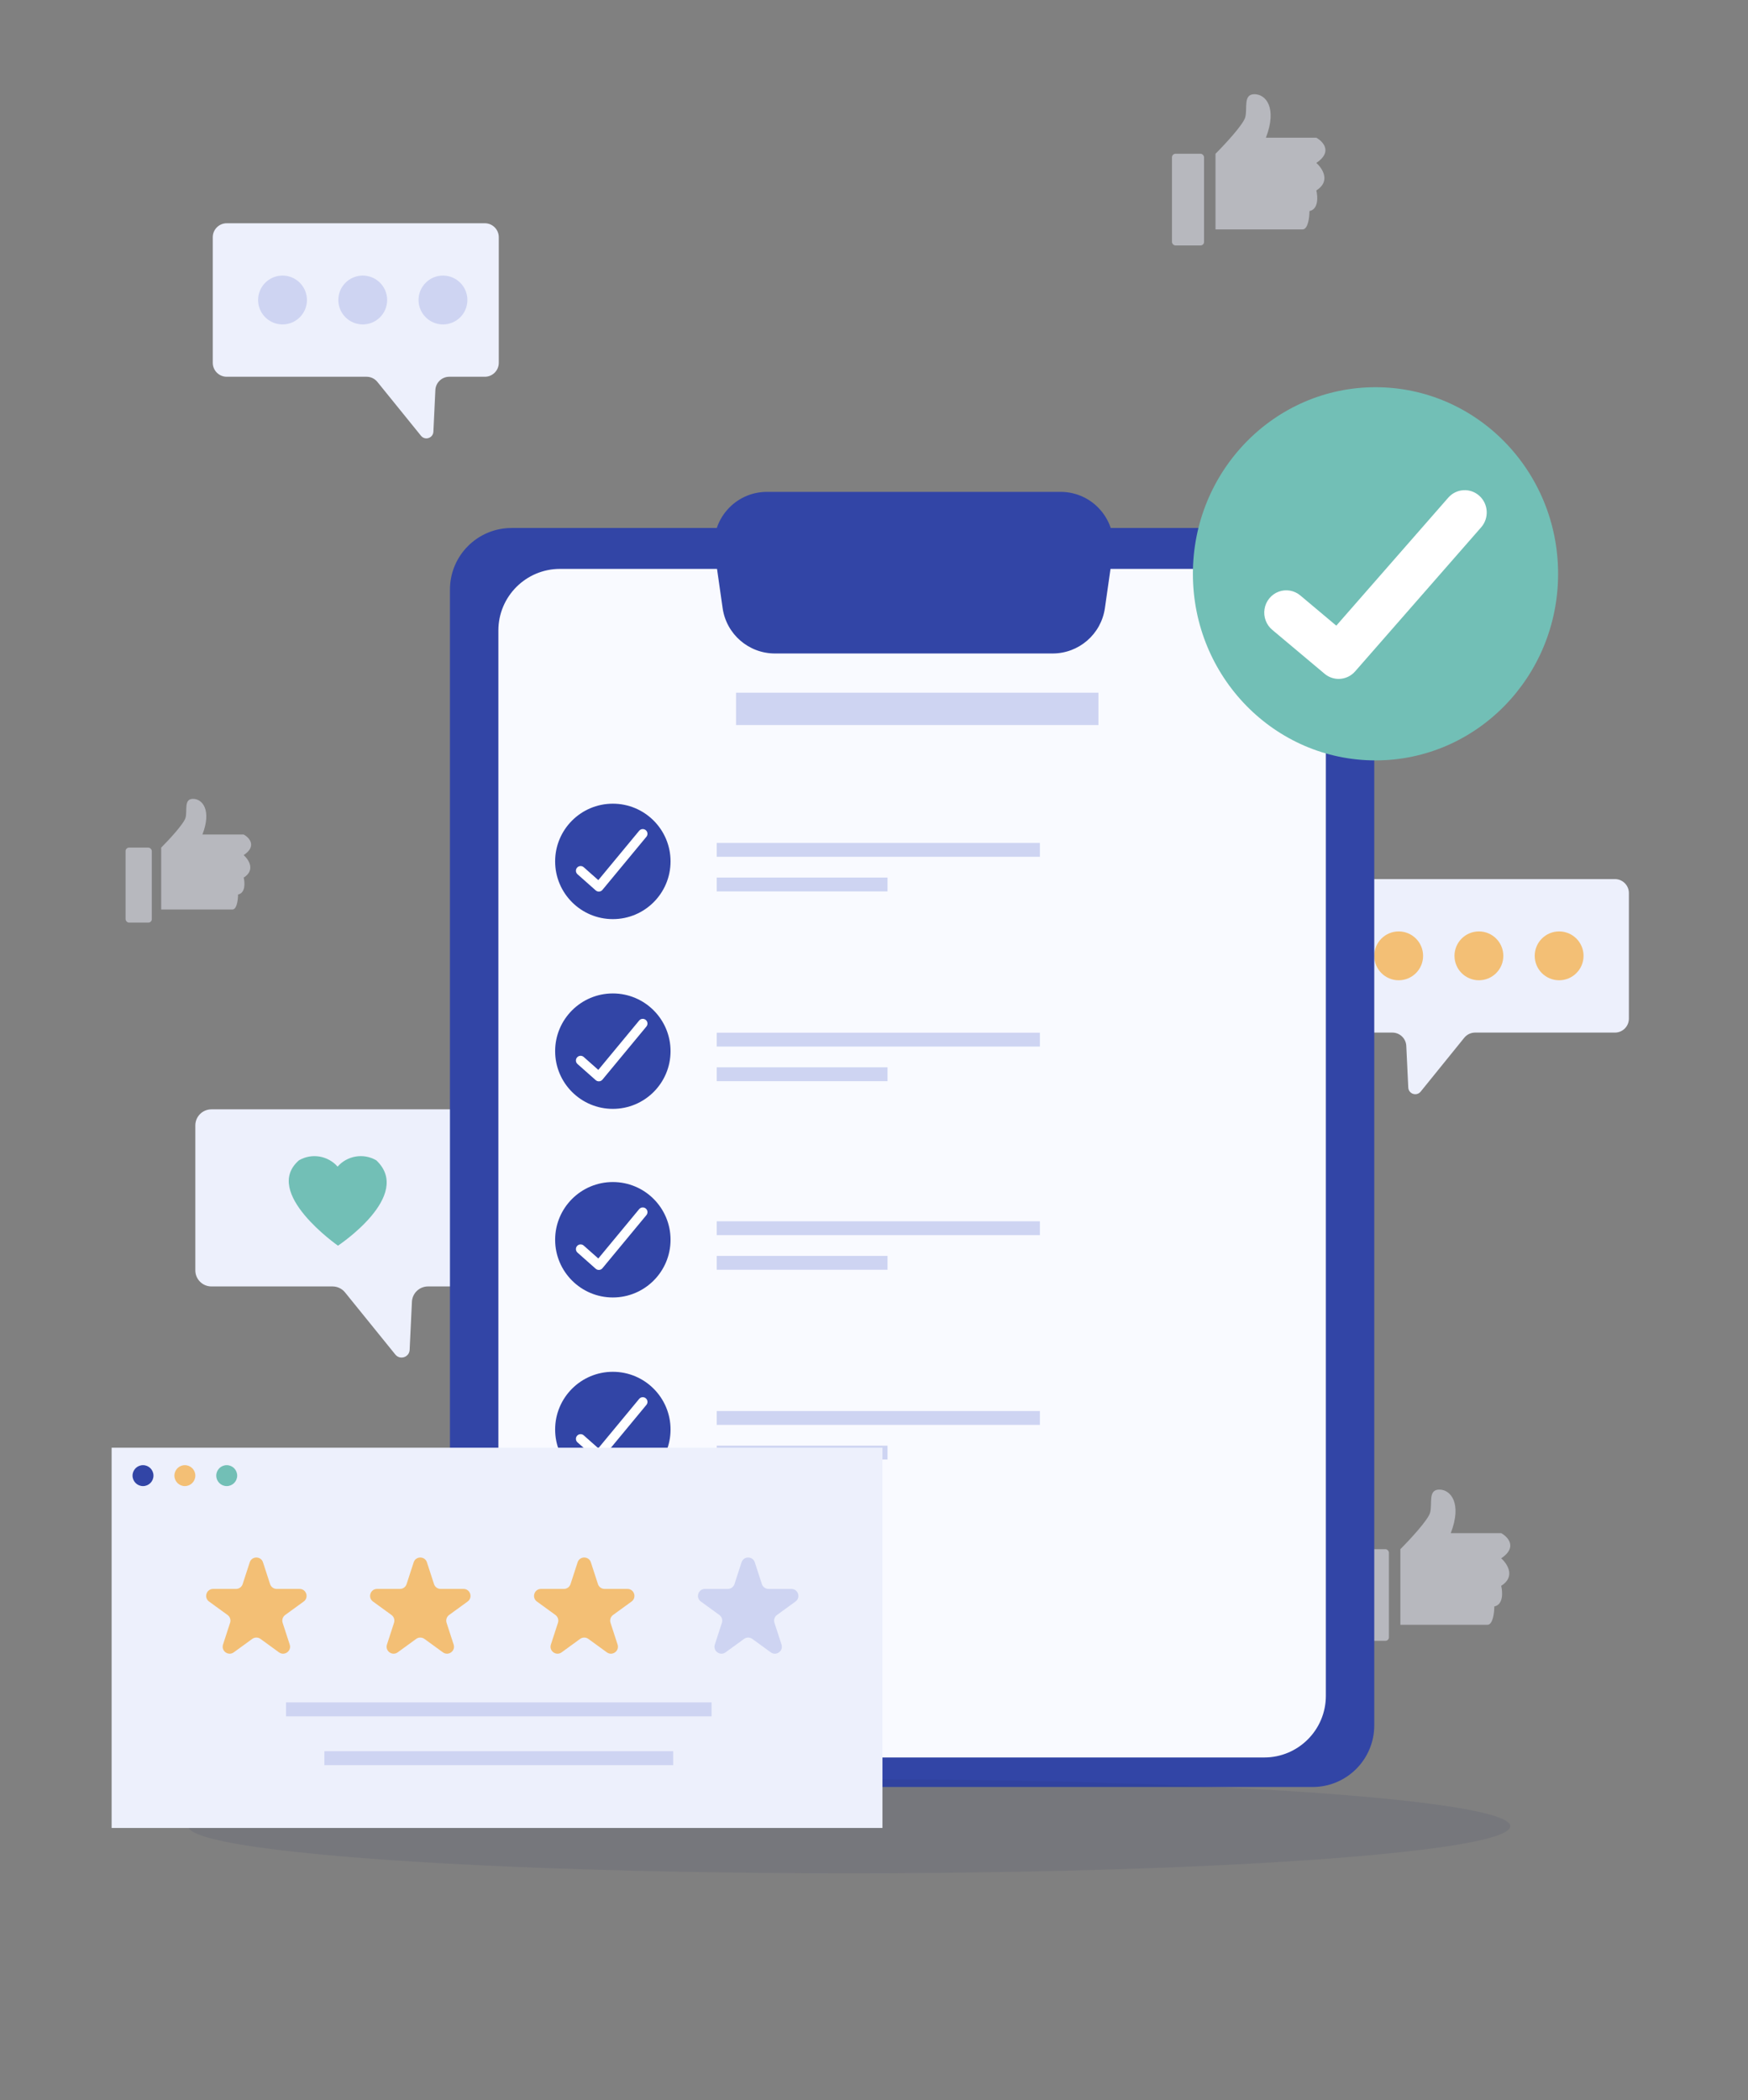
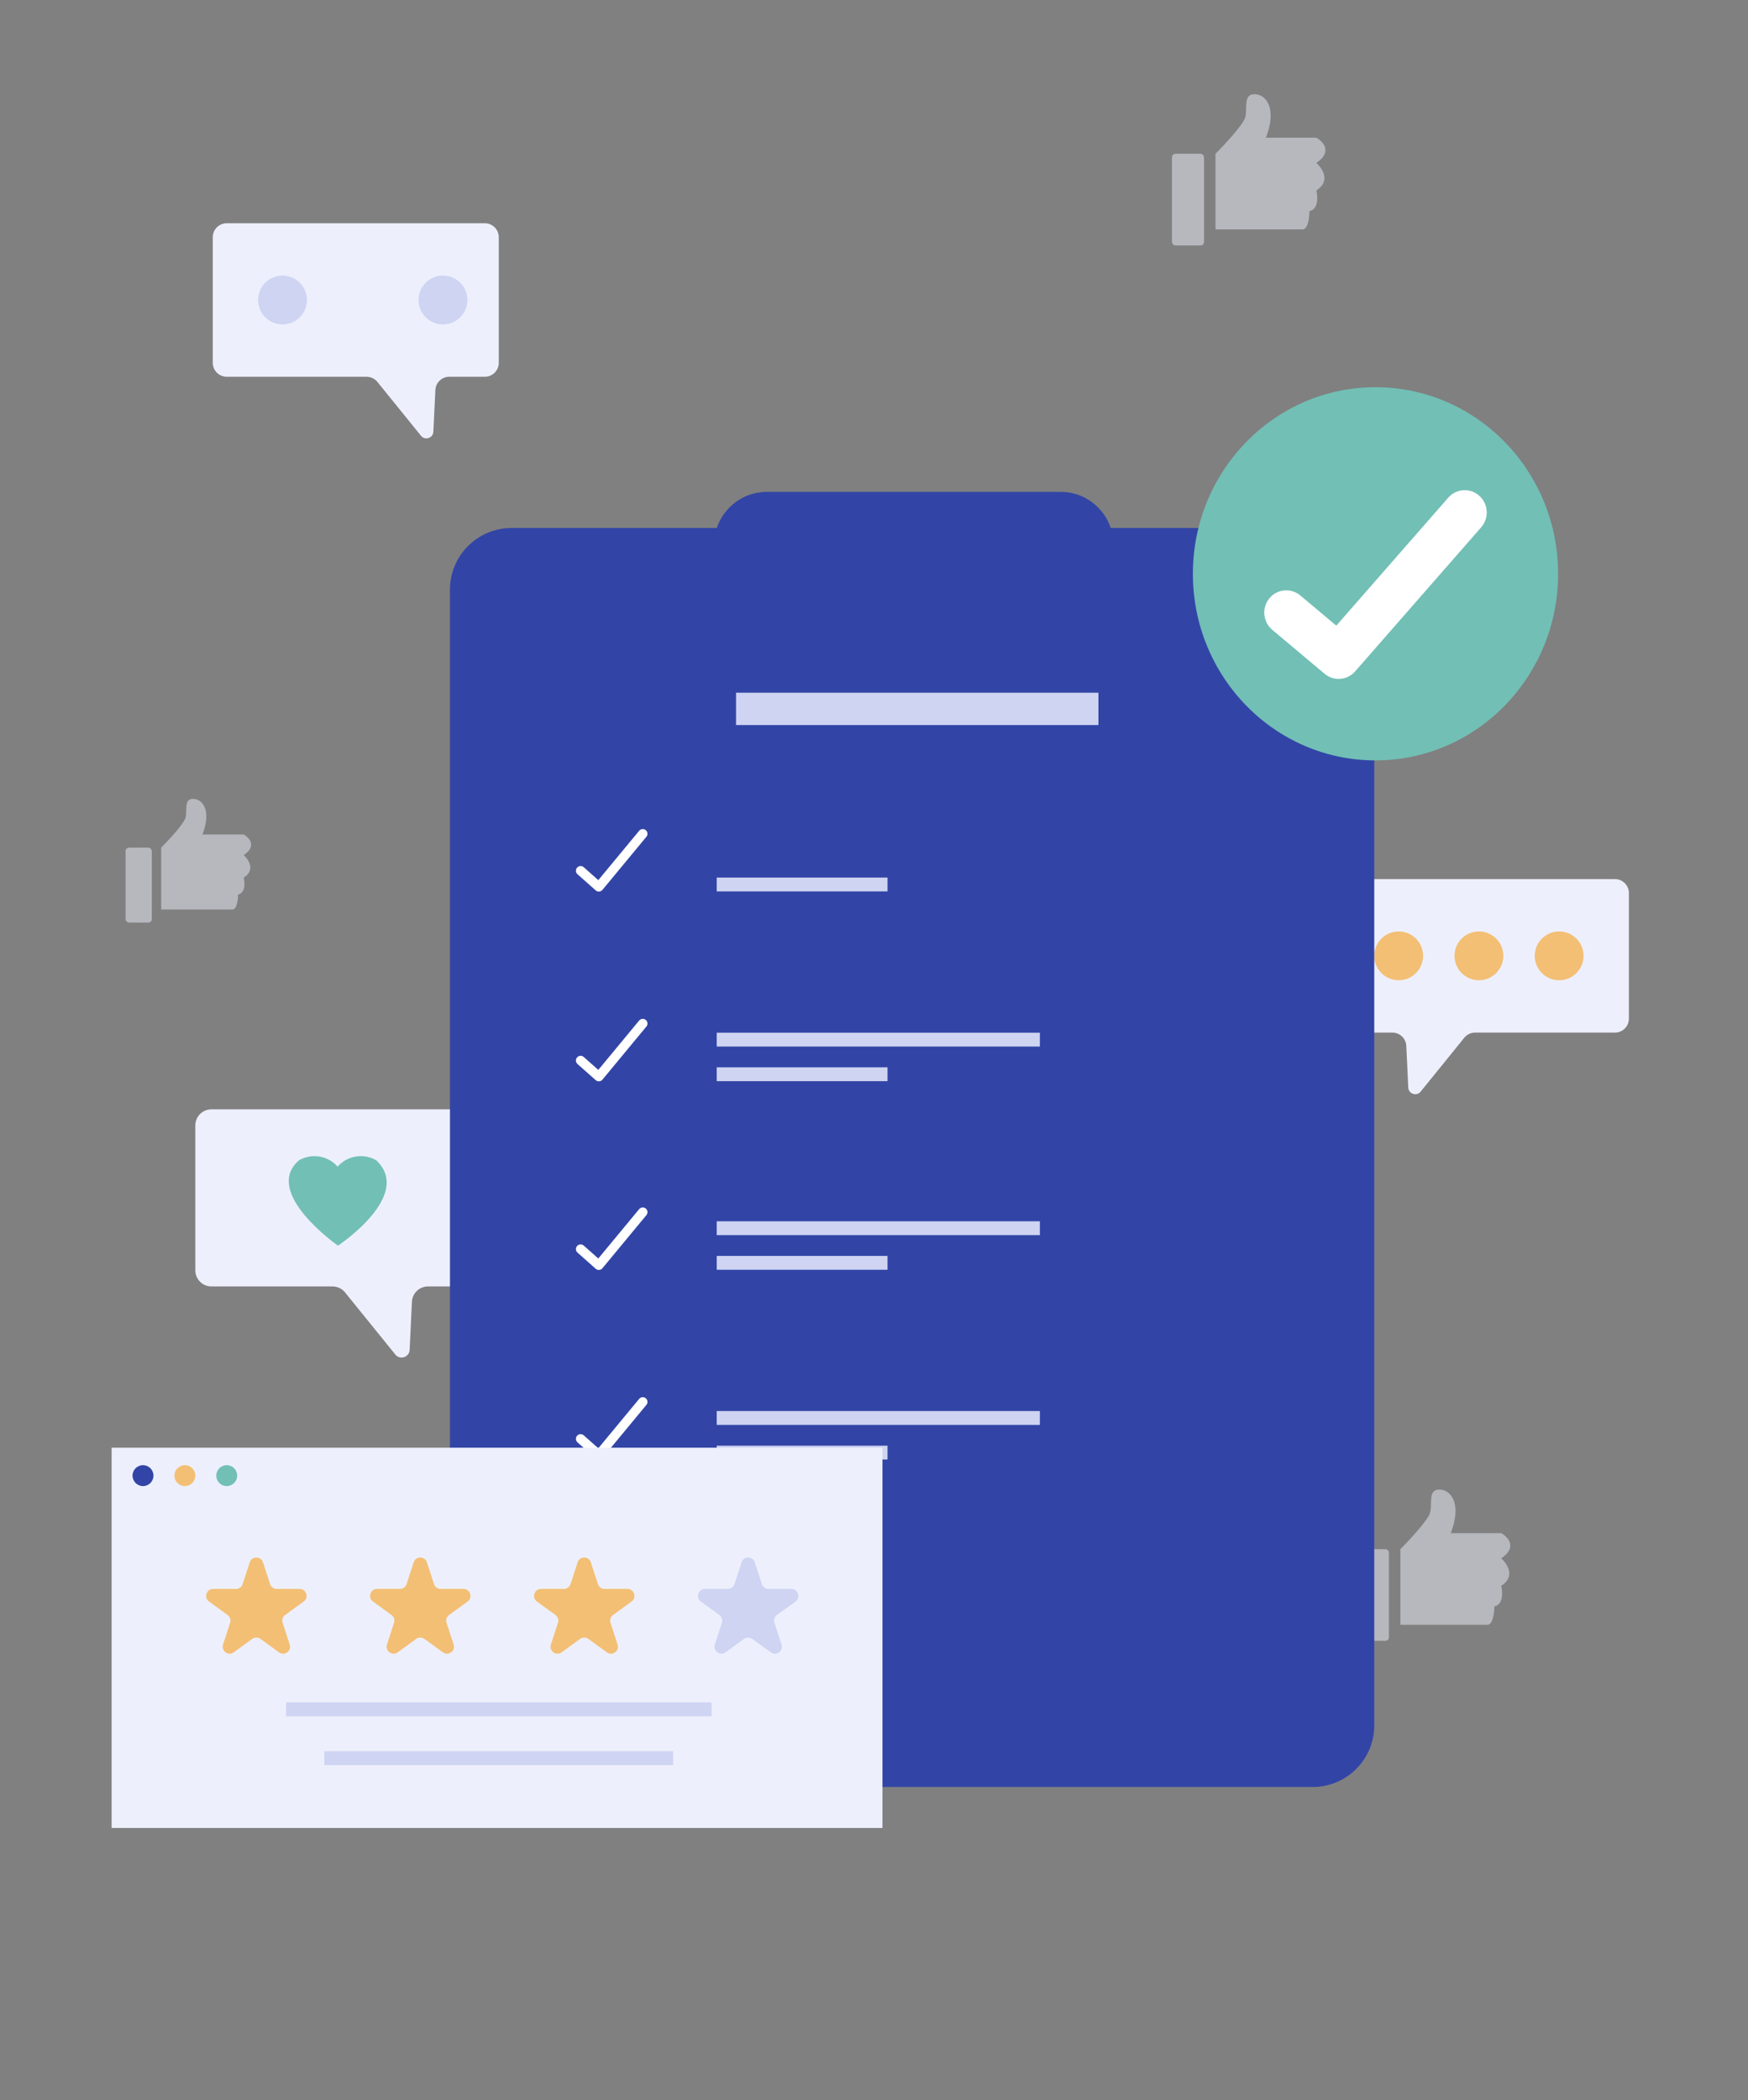
<svg xmlns="http://www.w3.org/2000/svg" width="323" height="388" viewBox="0 0 323 388" fill="none">
  <rect x="0" y="0" width="323" height="388" fill="#808080" stroke="none" />
  <g opacity="0.5">
    <path d="M230.108 21.636C229.769 22.991 226.297 26.717 224.604 28.411V42.384H240.693C241.71 42.384 241.964 40.125 241.964 38.996C243.657 38.658 243.516 36.315 243.234 35.185C245.944 33.492 244.363 31.093 243.234 30.105C246.283 28.072 244.504 26.152 243.234 25.447H233.919C236.036 19.942 233.919 17.402 231.802 17.402C229.685 17.402 230.531 19.942 230.108 21.636Z" fill="#EDF0FC" />
    <rect x="216.559" y="28.411" width="5.928" height="16.937" rx="0.645" fill="#EDF0FC" />
  </g>
  <g opacity="0.5">
    <path d="M34.289 151.059C34.012 152.168 31.171 155.216 29.786 156.602V168.034H42.95C43.782 168.034 43.989 166.187 43.989 165.263C45.375 164.986 45.26 163.069 45.029 162.145C47.246 160.759 45.953 158.796 45.029 157.988C47.523 156.325 46.068 154.754 45.029 154.177H37.407C39.139 149.673 37.407 147.595 35.675 147.595C33.943 147.595 34.636 149.673 34.289 151.059Z" fill="#EDF0FC" />
    <rect x="23.203" y="156.602" width="4.85" height="13.857" rx="0.645" fill="#EDF0FC" />
  </g>
  <g opacity="0.5">
    <path d="M264.267 279.443C263.928 280.798 260.456 284.524 258.763 286.218V300.191H274.853C275.869 300.191 276.123 297.933 276.123 296.804C277.817 296.465 277.675 294.122 277.393 292.993C280.103 291.299 278.522 288.9 277.393 287.912C280.442 285.879 278.663 283.96 277.393 283.254H268.078C270.195 277.75 268.078 275.209 265.961 275.209C263.844 275.209 264.691 277.75 264.267 279.443Z" fill="#EDF0FC" />
    <rect x="250.718" y="286.218" width="5.928" height="16.937" rx="0.645" fill="#EDF0FC" />
  </g>
  <path d="M248.14 164.997C248.14 163.573 249.294 162.419 250.718 162.419H298.412C299.836 162.419 300.99 163.573 300.99 164.997V188.199C300.99 189.623 299.836 190.778 298.412 190.778H272.572C271.794 190.778 271.058 191.129 270.568 191.733L262.514 201.683C261.769 202.604 260.281 202.116 260.225 200.933L259.858 193.233C259.792 191.858 258.659 190.778 257.283 190.778H250.718C249.294 190.778 248.14 189.623 248.14 188.199V164.997Z" fill="#EDF0FC" />
  <circle cx="258.452" cy="176.598" r="4.512" fill="#F3BF75" />
  <circle cx="273.276" cy="176.598" r="4.512" fill="#F3BF75" />
  <circle cx="288.1" cy="176.598" r="4.512" fill="#F3BF75" />
  <path d="M92.166 43.827C92.166 42.403 91.012 41.249 89.588 41.249H41.894C40.47 41.249 39.316 42.403 39.316 43.827V67.03C39.316 68.454 40.47 69.608 41.894 69.608H67.733C68.511 69.608 69.248 69.959 69.737 70.564L77.792 80.513C78.537 81.434 80.025 80.947 80.081 79.764L80.448 72.063C80.513 70.689 81.647 69.608 83.023 69.608H89.588C91.012 69.608 92.166 68.454 92.166 67.03V43.827Z" fill="#EDF0FC" />
  <circle r="4.512" transform="matrix(-1 0 0 1 81.854 55.428)" fill="#CED4F2" />
-   <circle r="4.512" transform="matrix(-1 0 0 1 67.03 55.428)" fill="#CED4F2" />
  <circle r="4.512" transform="matrix(-1 0 0 1 52.206 55.428)" fill="#CED4F2" />
  <path d="M89.638 207.931C89.638 206.289 88.306 204.957 86.663 204.957H39.068C37.425 204.957 36.093 206.289 36.093 207.931V234.704C36.093 236.347 37.425 237.678 39.068 237.678H61.446C62.344 237.678 63.194 238.084 63.758 238.782L73.052 250.262C73.912 251.324 75.629 250.762 75.694 249.397L76.117 240.512C76.192 238.926 77.5 237.678 79.088 237.678H86.663C88.306 237.678 89.638 236.347 89.638 234.704V207.931Z" fill="#EDF0FC" />
  <path d="M62.451 230.145C62.451 230.145 76.457 220.89 69.526 214.37C67.128 212.985 64.143 213.536 62.382 215.539C60.622 213.54 57.641 212.989 55.245 214.372C48.381 220.324 62.451 230.145 62.451 230.145Z" fill="#72BFB6" />
  <rect x="83.143" y="97.549" width="170.797" height="232.61" rx="11.386" fill="#3245A6" />
-   <rect x="92.09" y="105.107" width="152.904" height="219.597" rx="11.386" fill="#F9FAFF" />
  <circle cx="113.243" cy="159.149" r="10.663" fill="#3245A6" />
  <path fill-rule="evenodd" clip-rule="evenodd" d="M119.327 153.377C119.696 153.683 119.748 154.23 119.442 154.599L111.321 164.41C111.171 164.591 110.954 164.704 110.719 164.722C110.485 164.74 110.253 164.662 110.077 164.506L106.712 161.524C106.353 161.206 106.32 160.658 106.638 160.299C106.956 159.94 107.505 159.907 107.863 160.225L110.556 162.611L118.105 153.492C118.41 153.123 118.958 153.071 119.327 153.377Z" fill="white" />
  <path fill-rule="evenodd" clip-rule="evenodd" d="M164 164.694H132.438V162.135H164V164.694Z" fill="#CED4F2" />
-   <path fill-rule="evenodd" clip-rule="evenodd" d="M192.151 158.296H132.438V155.737H192.151V158.296Z" fill="#CED4F2" />
  <circle cx="113.243" cy="229.052" r="10.663" fill="#3245A6" />
  <path fill-rule="evenodd" clip-rule="evenodd" d="M119.327 223.28C119.696 223.586 119.748 224.133 119.442 224.502L111.321 234.313C111.171 234.494 110.954 234.606 110.719 234.625C110.485 234.643 110.253 234.565 110.077 234.409L106.712 231.427C106.353 231.109 106.32 230.56 106.638 230.202C106.956 229.843 107.505 229.81 107.863 230.128L110.556 232.514L118.105 223.395C118.41 223.026 118.958 222.974 119.327 223.28Z" fill="white" />
  <path fill-rule="evenodd" clip-rule="evenodd" d="M164 234.597H132.438V232.038H164V234.597Z" fill="#CED4F2" />
  <path fill-rule="evenodd" clip-rule="evenodd" d="M192.151 228.199H132.438V225.64H192.151V228.199Z" fill="#CED4F2" />
  <circle cx="113.243" cy="194.208" r="10.663" fill="#3245A6" />
  <path fill-rule="evenodd" clip-rule="evenodd" d="M119.327 188.437C119.696 188.742 119.748 189.29 119.442 189.659L111.321 199.469C111.171 199.651 110.954 199.763 110.719 199.781C110.485 199.799 110.253 199.722 110.077 199.565L106.712 196.584C106.353 196.266 106.32 195.717 106.638 195.358C106.956 194.999 107.505 194.966 107.863 195.284L110.556 197.67L118.105 188.552C118.41 188.182 118.958 188.131 119.327 188.437Z" fill="white" />
  <path fill-rule="evenodd" clip-rule="evenodd" d="M164 199.754H132.438V197.195H164V199.754Z" fill="#CED4F2" />
  <path fill-rule="evenodd" clip-rule="evenodd" d="M192.151 193.356H132.438V190.796H192.151V193.356Z" fill="#CED4F2" />
-   <circle cx="113.243" cy="264.111" r="10.663" fill="#3245A6" />
  <path fill-rule="evenodd" clip-rule="evenodd" d="M119.327 258.339C119.696 258.645 119.748 259.192 119.442 259.562L111.321 269.372C111.171 269.553 110.954 269.666 110.719 269.684C110.485 269.702 110.253 269.624 110.077 269.468L106.712 266.487C106.353 266.169 106.32 265.62 106.638 265.261C106.956 264.902 107.505 264.869 107.863 265.187L110.556 267.573L118.105 258.455C118.41 258.085 118.958 258.034 119.327 258.339Z" fill="white" />
  <path fill-rule="evenodd" clip-rule="evenodd" d="M164 269.656H132.438V267.097H164V269.656Z" fill="#CED4F2" />
  <path fill-rule="evenodd" clip-rule="evenodd" d="M192.151 263.258H132.438V260.699H192.151V263.258Z" fill="#CED4F2" />
  <path d="M132.052 102.017C131.212 96.138 135.775 90.877 141.714 90.877H195.982C201.921 90.877 206.484 96.138 205.644 102.017L204.167 112.354C203.48 117.162 199.362 120.734 194.505 120.734H143.191C138.334 120.734 134.216 117.162 133.529 112.354L132.052 102.017Z" fill="#3245A6" />
  <rect x="136.006" y="127.985" width="66.964" height="5.971" fill="#CED4F2" />
  <path d="M254.167 140.489C272.803 140.489 287.91 125.055 287.91 106.015C287.91 86.976 272.803 71.541 254.167 71.541C235.532 71.541 220.425 86.976 220.425 106.015C220.425 125.055 235.532 140.489 254.167 140.489Z" fill="#72BFB6" />
-   <ellipse cx="156.94" cy="337.405" rx="122.136" ry="8.701" fill="#262F63" fill-opacity="0.1" />
  <path d="M247.356 125.431C246.41 125.433 245.493 125.098 244.765 124.486L235.119 116.39C233.982 115.457 233.426 113.976 233.666 112.512C233.905 111.049 234.901 109.828 236.275 109.317C237.649 108.805 239.188 109.081 240.305 110.039L246.924 115.595L267.612 91.948C269.102 90.245 271.673 90.089 273.354 91.6C275.034 93.111 275.188 95.717 273.697 97.42L250.402 124.045C249.63 124.929 248.521 125.434 247.356 125.431Z" fill="white" />
  <rect x="20.625" y="267.475" width="142.439" height="70.252" fill="#EDF0FC" />
  <path d="M46.146 288.65C46.532 287.463 48.212 287.463 48.598 288.65L49.905 292.671C50.077 293.202 50.572 293.562 51.131 293.562H55.358C56.607 293.562 57.126 295.159 56.116 295.893L52.696 298.378C52.244 298.707 52.055 299.288 52.227 299.819L53.534 303.84C53.92 305.028 52.56 306.015 51.55 305.281L48.13 302.796C47.678 302.468 47.066 302.468 46.615 302.796L43.194 305.281C42.184 306.015 40.825 305.028 41.211 303.84L42.517 299.819C42.69 299.288 42.501 298.707 42.049 298.378L38.629 295.893C37.619 295.159 38.138 293.562 39.387 293.562H43.614C44.172 293.562 44.667 293.202 44.84 292.671L46.146 288.65Z" fill="#F3BF75" />
  <path d="M76.439 288.65C76.825 287.463 78.505 287.463 78.891 288.65L80.197 292.671C80.37 293.202 80.865 293.562 81.423 293.562H85.65C86.899 293.562 87.418 295.159 86.408 295.893L82.988 298.378C82.536 298.707 82.347 299.288 82.52 299.819L83.826 303.84C84.212 305.028 82.853 306.015 81.843 305.281L78.422 302.796C77.971 302.468 77.359 302.468 76.907 302.796L73.487 305.281C72.477 306.015 71.118 305.028 71.503 303.84L72.81 299.819C72.982 299.288 72.793 298.707 72.341 298.378L68.921 295.893C67.911 295.159 68.43 293.562 69.679 293.562H73.906C74.465 293.562 74.96 293.202 75.132 292.671L76.439 288.65Z" fill="#F3BF75" />
  <path d="M106.731 288.65C107.117 287.463 108.797 287.463 109.183 288.65L110.489 292.671C110.662 293.202 111.157 293.562 111.715 293.562H115.943C117.191 293.562 117.71 295.159 116.7 295.893L113.28 298.378C112.828 298.707 112.639 299.288 112.812 299.819L114.118 303.84C114.504 305.028 113.145 306.015 112.135 305.281L108.714 302.796C108.263 302.468 107.651 302.468 107.199 302.796L103.779 305.281C102.769 306.015 101.41 305.028 101.795 303.84L103.102 299.819C103.274 299.288 103.085 298.707 102.633 298.378L99.213 295.893C98.203 295.159 98.722 293.562 99.971 293.562H104.199C104.757 293.562 105.252 293.202 105.424 292.671L106.731 288.65Z" fill="#F3BF75" />
  <path d="M137.023 288.65C137.409 287.463 139.089 287.463 139.475 288.65L140.782 292.671C140.954 293.202 141.449 293.562 142.008 293.562H146.235C147.484 293.562 148.003 295.159 146.993 295.893L143.573 298.378C143.121 298.707 142.932 299.288 143.104 299.819L144.411 303.84C144.797 305.028 143.437 306.015 142.427 305.281L139.007 302.796C138.555 302.468 137.943 302.468 137.492 302.796L134.071 305.281C133.061 306.015 131.702 305.028 132.088 303.84L133.394 299.819C133.567 299.288 133.378 298.707 132.926 298.378L129.506 295.893C128.496 295.159 129.015 293.562 130.264 293.562H134.491C135.049 293.562 135.544 293.202 135.717 292.671L137.023 288.65Z" fill="#CED4F2" />
  <line x1="52.851" y1="315.814" x2="131.482" y2="315.814" stroke="#CED4F2" stroke-width="2.578" />
  <line x1="59.94" y1="324.837" x2="124.392" y2="324.837" stroke="#CED4F2" stroke-width="2.578" />
  <circle cx="26.425" cy="272.631" r="1.934" fill="#3245A6" />
  <circle cx="34.16" cy="272.631" r="1.934" fill="#F3BF75" />
  <circle cx="41.894" cy="272.631" r="1.934" fill="#72BFB6" />
</svg>